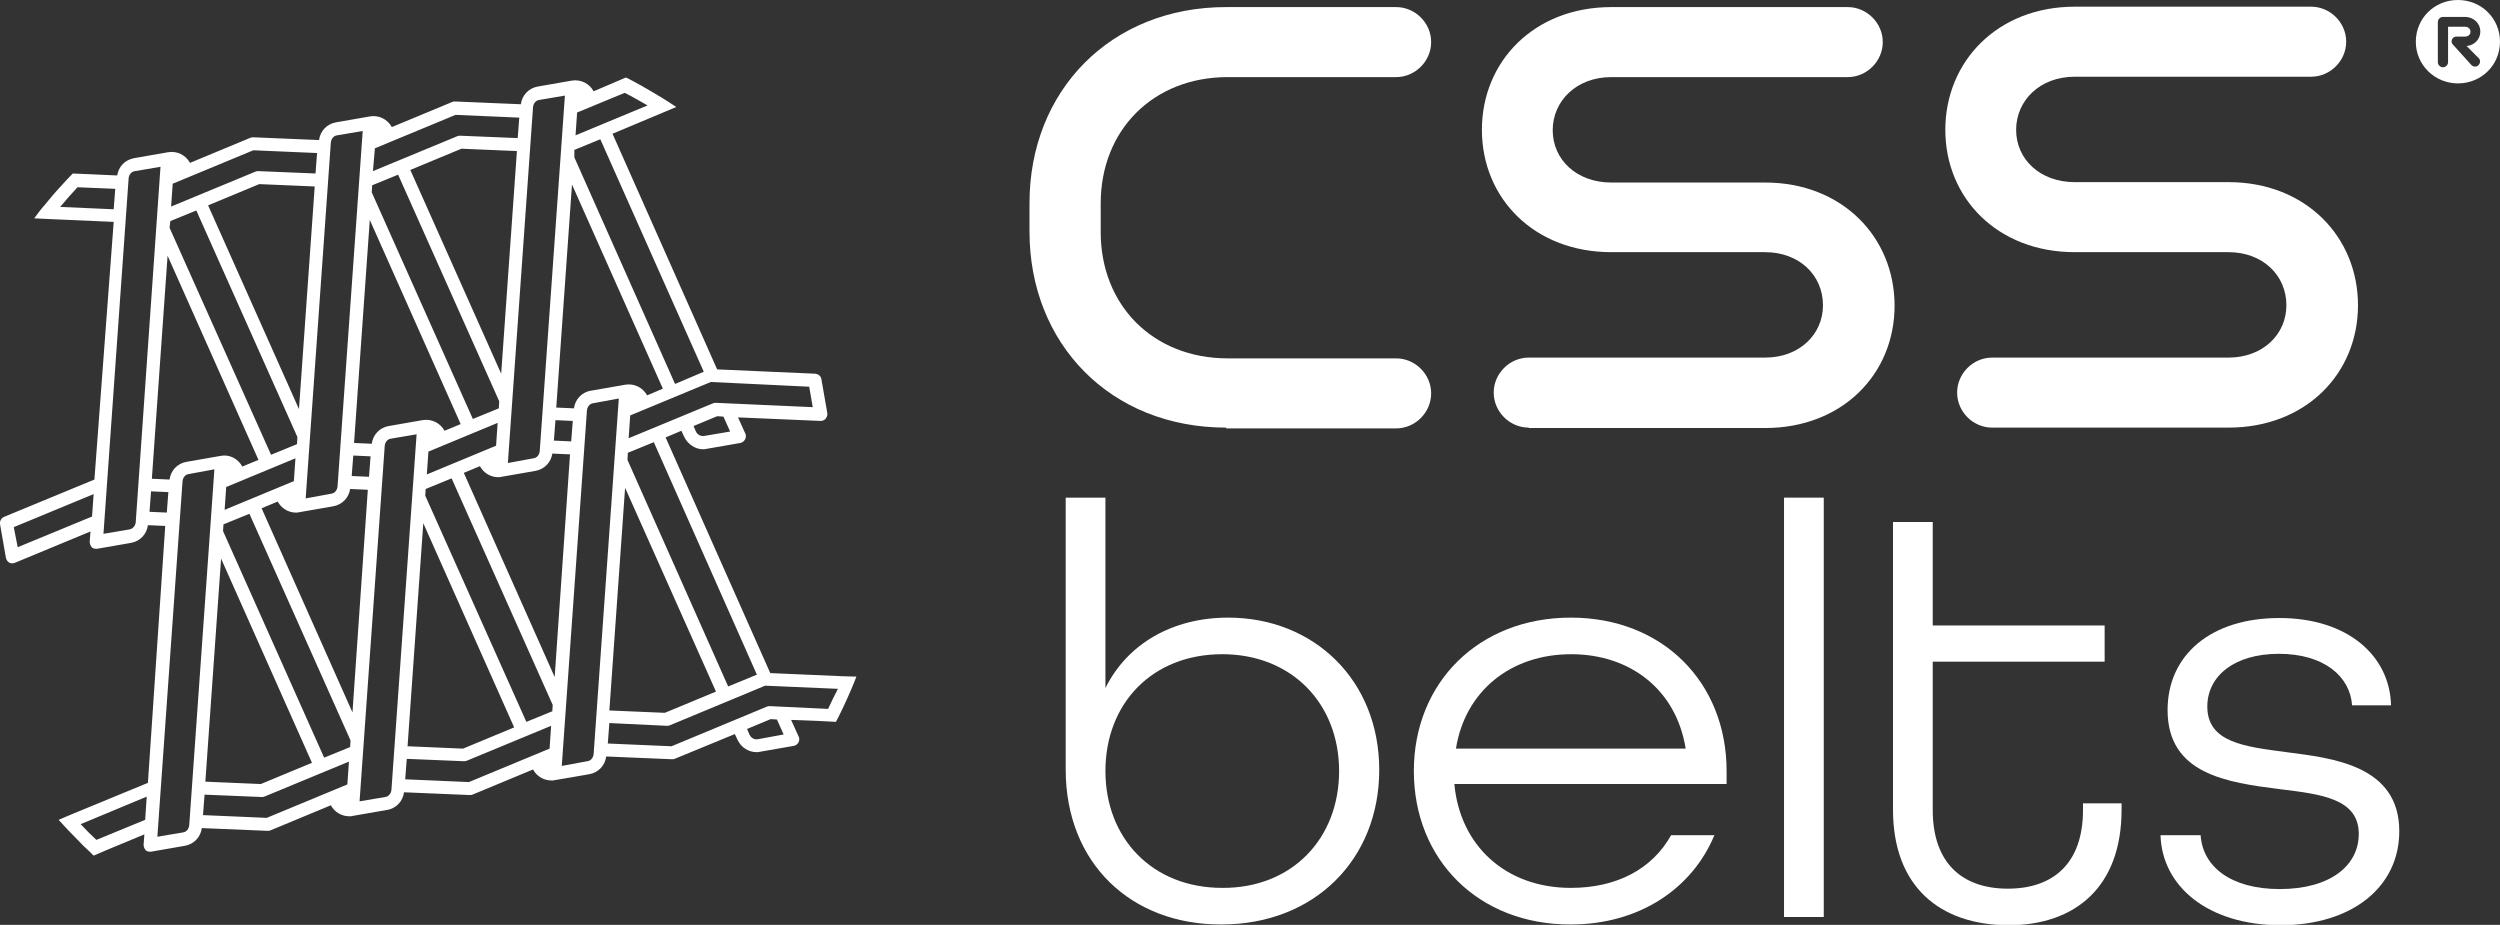
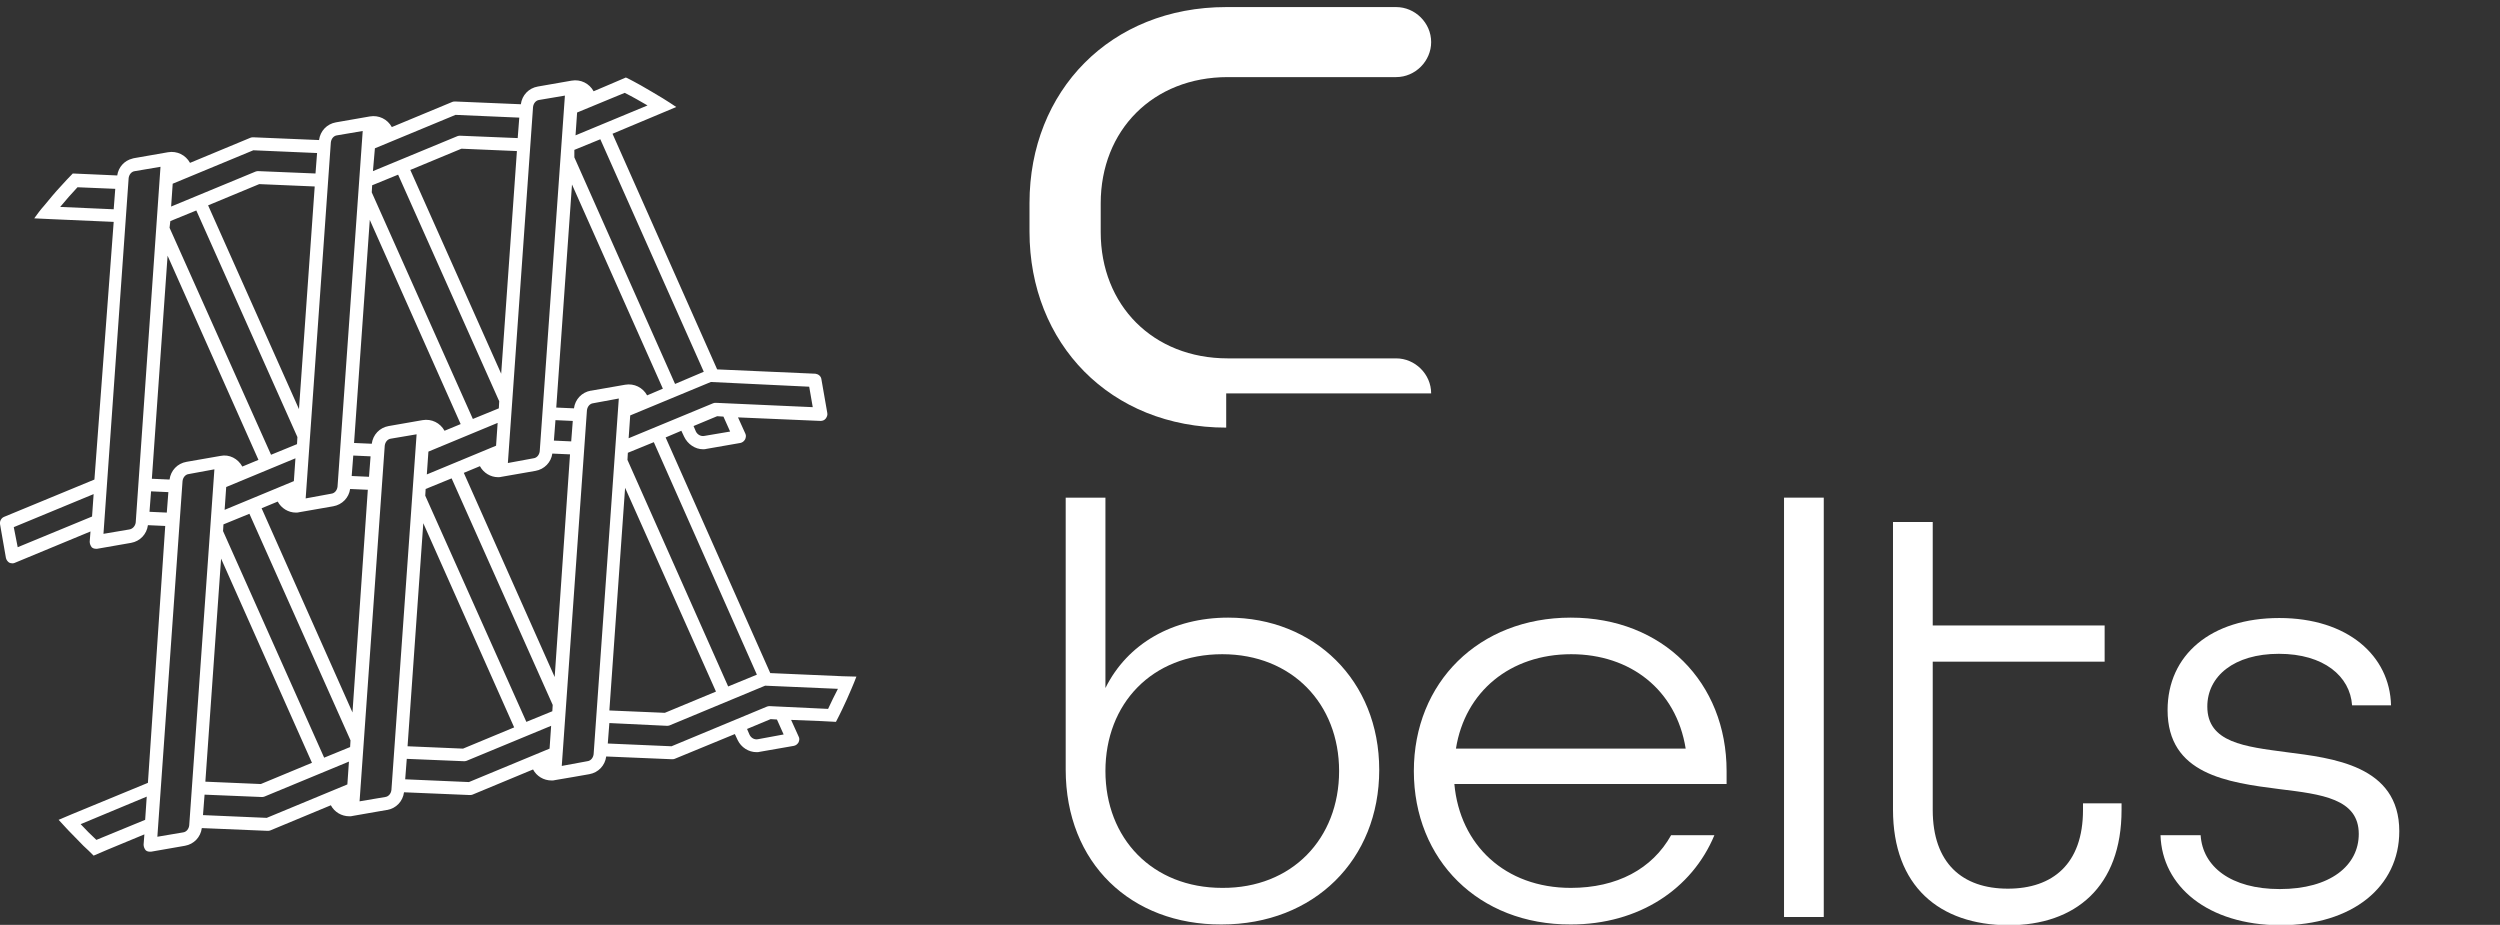
<svg xmlns="http://www.w3.org/2000/svg" version="1.1" id="Ebene_1" x="0px" y="0px" viewBox="0 0 635.5 235.1" style="enable-background:new 0 0 635.5 235.1;" xml:space="preserve">
  <rect x="0" y="0" width="635.5" height="235.1" fill="#333333" stroke="none" />
  <style type="text/css">
	.st0{fill:#FFFFFF;}
</style>
  <g>
    <path class="st0" d="M270.9,195.6v-69.1H281v48.4c5.6-11.3,17.1-17.9,31.2-17.9c21.8,0,38.4,15.9,38.4,38.7   c0,22.8-16.5,39.3-40.1,39.3C287.6,235.1,270.9,219.5,270.9,195.6z M340.4,196c0-17.1-12-29.7-29.7-29.7   c-17.9,0-29.7,12.6-29.7,29.7s11.9,29.7,29.7,29.7C328.4,225.8,340.4,213.2,340.4,196z" />
    <path class="st0" d="M359.4,196c0-22.5,16.5-39,39.9-39c23.4,0,39.6,16.5,39.6,39v3.3h-69.2c1.4,15.5,12.9,26.4,29.6,26.4   c11.7,0,20.7-4.8,25.5-13.4h11c-5.7,13.7-19.2,22.7-36.5,22.7C375.9,235.1,359.4,218.6,359.4,196z M428.5,190.3   c-2.4-15-14.1-24-29.1-24c-15.5,0-27,9.5-29.3,24H428.5z" />
    <path class="st0" d="M453.5,126.5h10.1v106.6h-10.1V126.5z" />
    <path class="st0" d="M481.2,205.8v-73.1h10.1v26.3h43.7v9.2h-43.7v37.7c0,13.5,7.5,20,19.1,20c11.4,0,19.1-6.3,19.1-20v-1.7h9.8   v1.7c0,19.5-11.7,29.3-28.8,29.3C493,235.1,481.2,225.3,481.2,205.8z" />
    <path class="st0" d="M549.2,212.3h10.2c0.5,8,7.7,13.7,20.1,13.7c12.9,0,20.1-6,20.1-14c0-9-9.5-10.1-20.1-11.4   c-13.4-1.7-28.5-3.8-28.5-20.1c0-14,11-23.4,28.4-23.4s28.1,9.6,28.4,22.2h-9.9c-0.5-7.4-7.2-13.1-18.6-13.1   c-11.4,0-18.2,5.7-18.2,13.4c0,9.2,9.6,10.2,20.1,11.6c11.6,1.5,28.7,3.3,28.7,20.1c0,14.1-11.9,23.9-30.3,23.9   C561.2,235.1,549.6,225.3,549.2,212.3z" />
  </g>
  <g>
-     <path class="st0" d="M311.7,108.7c-29.5,0-50-21.4-50-49.8v-7.3c0-28.5,20.6-49.8,50-49.8h43.2c4.8,0,8.9,4,8.9,8.9   c0,4.8-4,8.9-8.9,8.9h-42.8c-19,0-32.3,13.5-32.3,32.1v7.3c0,18.6,13.3,32.1,32.3,32.1h42.8c4.8,0,8.9,4,8.9,8.9   c0,4.8-4,8.9-8.9,8.9H311.7z" />
-     <path class="st0" d="M388.6,108.7c-4.8,0-8.9-4-8.9-8.9c0-4.8,4-8.9,8.9-8.9h60.1c8.7,0,14.7-5.9,14.7-13.3   c0-7.7-6.1-13.5-14.7-13.5h-39.1c-19.6,0-32.9-13.7-32.9-31.1S390,1.8,409.6,1.8h60.1c4.8,0,8.9,4,8.9,8.9c0,4.8-4,8.9-8.9,8.9   h-60.1c-8.9,0-14.9,6.1-14.9,13.5c0,7.5,6.1,13.3,14.9,13.3h39.1c19.6,0,32.9,13.9,32.9,31.3s-13.3,31.1-32.9,31.1H388.6z" />
-     <path class="st0" d="M506.4,108.7c-4.8,0-8.9-4-8.9-8.9c0-4.8,4-8.9,8.9-8.9h60.1c8.7,0,14.7-5.9,14.7-13.3   c0-7.7-6.1-13.5-14.7-13.5h-39.1c-19.6,0-32.9-13.7-32.9-31.1s13.3-31.3,32.9-31.3h60.1c4.8,0,8.9,4,8.9,8.9c0,4.8-4,8.9-8.9,8.9   h-60.1c-8.9,0-14.9,6.1-14.9,13.5c0,7.5,6.1,13.3,14.9,13.3h39.1c19.6,0,32.9,13.9,32.9,31.3s-13.3,31.1-32.9,31.1H506.4z" />
+     <path class="st0" d="M311.7,108.7c-29.5,0-50-21.4-50-49.8v-7.3c0-28.5,20.6-49.8,50-49.8h43.2c4.8,0,8.9,4,8.9,8.9   c0,4.8-4,8.9-8.9,8.9h-42.8c-19,0-32.3,13.5-32.3,32.1v7.3c0,18.6,13.3,32.1,32.3,32.1h42.8c4.8,0,8.9,4,8.9,8.9   H311.7z" />
  </g>
  <g>
-     <path class="st0" d="M624.8,21.2c-5.9,0-10.7-4.7-10.7-10.6c0-5.9,4.7-10.6,10.7-10.6s10.7,4.7,10.7,10.6   C635.5,16.5,630.8,21.2,624.8,21.2z M627,11.7c2.1-0.2,3.5-1.8,3.5-3.7c0-2-1.6-3.7-4-3.7H621c-0.7,0-1.3,0.6-1.3,1.3v10.2   c0,0.7,0.6,1.3,1.3,1.3c0.7,0,1.3-0.6,1.3-1.3v-9h4.3c0.9,0,1.4,0.6,1.4,1.3c0,0.7-0.6,1.2-1.4,1.2h-2.2c-0.7,0-1.2,0.6-1.2,1.2   c0,0.3,0.1,0.6,0.3,0.8l4.7,5.2c0.5,0.5,1.3,0.6,1.8,0.1c0.5-0.5,0.6-1.3,0.1-1.8L627,11.7z" />
-   </g>
+     </g>
  <g>
    <path class="st0" d="M214.2,171.9l-18.4-0.8l-26.6-59.9l4-1.7l0.7,1.5c0.9,1.9,2.8,3.2,4.8,3.2c0.3,0,0.6,0,0.9-0.1l8.6-1.5   c0.5-0.1,0.9-0.4,1.2-0.9c0.2-0.4,0.3-1,0.1-1.4l-1.9-4.2l21,0.9c0.5,0,1-0.2,1.3-0.6c0.3-0.4,0.5-0.9,0.4-1.4l-1.5-8.6   c-0.1-0.8-0.8-1.3-1.5-1.4l-25-1.1l-26.6-59.9l12.4-5.2l3.8-1.6c-1.1-0.7-2.2-1.5-3.4-2.2c-1.8-1.1-3.7-2.2-5.6-3.3   c-1.3-0.7-2.5-1.4-3.8-2l-4.2,1.8l-4,1.7c-1.1-2-3.3-3.1-5.6-2.7l-8.6,1.5l0,0c-2.3,0.4-4,2.2-4.3,4.5l-16.7-0.7   c-0.2,0-0.5,0-0.7,0.1l-15.4,6.4c-1.1-2-3.3-3.1-5.6-2.7l-8.6,1.5l0,0c-2.3,0.4-4,2.2-4.3,4.5l-16.7-0.7c-0.2,0-0.5,0-0.7,0.1   l-15.4,6.4c-1.1-2-3.3-3.1-5.6-2.7l-8.6,1.5c-0.2,0-0.3,0.1-0.4,0.1c-2.1,0.5-3.6,2.2-3.9,4.3l-6.7-0.3l-4.6-0.2c-1,1-2,2.1-3,3.2   c-1.5,1.6-2.9,3.3-4.3,5c-0.9,1-1.7,2.1-2.5,3.2l4.2,0.2l16,0.7L24,121.9l-23,9.5c-0.7,0.3-1.1,1.1-1,1.8l1.5,8.6   c0.1,0.5,0.4,0.9,0.8,1.2c0.2,0.1,0.5,0.2,0.8,0.2c0.2,0,0.4,0,0.6-0.1l19.3-8l-0.2,2.6c0,0.5,0.2,1,0.5,1.4   c0.3,0.3,0.7,0.4,1.1,0.4c0.1,0,0.2,0,0.3,0l8.6-1.5c2.3-0.4,4-2.2,4.3-4.5l4.4,0.2L37.6,199L18.2,207l-3.3,1.4   c0.8,0.9,1.6,1.7,2.4,2.6c1.3,1.3,2.6,2.7,3.9,4c0.9,0.8,1.8,1.7,2.6,2.5l3.5-1.5l9.4-3.9l-0.2,2.6c0,0.5,0.2,1,0.5,1.4   c0.3,0.3,0.7,0.4,1.1,0.4c0.1,0,0.2,0,0.3,0l8.6-1.5c2.3-0.4,4-2.2,4.3-4.5l16.7,0.7c0.2,0,0.5,0,0.7-0.1l15.4-6.4   c0.9,1.7,2.7,2.8,4.7,2.8c0.3,0,0.6,0,0.9-0.1l0,0l4-0.7l4.6-0.8c0,0,0,0,0,0l0.1,0c2.3-0.4,4-2.2,4.3-4.5l16.7,0.7   c0.2,0,0.5,0,0.7-0.1l15.4-6.4c0.9,1.7,2.7,2.8,4.7,2.8c0.3,0,0.6,0,0.9-0.1l4.7-0.8l4-0.7c2.3-0.4,4-2.2,4.3-4.5l16.7,0.7   c0.2,0,0.5,0,0.7-0.1l15.3-6.3l0.7,1.5c0.9,1.9,2.8,3.1,4.8,3.1c0.3,0,0.6,0,0.9-0.1l8.6-1.5c0.5-0.1,0.9-0.4,1.2-0.9   c0.2-0.5,0.3-1,0-1.5l-1.9-4.2l7.6,0.3l3.8,0.2c0.6-1.1,1.1-2.2,1.6-3.2c0.8-1.7,1.6-3.4,2.3-5.1c0.5-1.1,0.9-2.2,1.3-3.2   L214.2,171.9z M23.4,131.3l-18.9,7.8L3.5,134l20.3-8.4L23.4,131.3z M36.9,208.4l-12.4,5.1c-1.4-1.3-2.7-2.6-4-4l16.8-7L36.9,208.4z    M192.4,171.5l-7.3,3l-25.6-57.6l0.1-1.8l6.6-2.7L192.4,171.5z M182,175.8l-13,5.4l-14.1-0.6l4-56.6L182,175.8z M179.1,110.8   c-0.9,0.2-1.8-0.3-2.2-1.1l-0.6-1.4l6-2.5l1.6,0.1l1.7,3.8L179.1,110.8z M205.7,98.3l0.9,5.2l-24.6-1.1c-0.2,0-0.5,0-0.7,0.1   l-21.5,8.9l0.4-5.8l20.5-8.5L205.7,98.3z M146.7,28.6l12.1-5c2,1,3.9,2.1,5.8,3.2l-18.3,7.6L146.7,28.6z M146,38.1l6.6-2.7   l26.3,59.1l-7.3,3.1l-25.6-57.6L146,38.1z M145.4,46.9l23.1,51.9l-4,1.7c-1.1-2-3.3-3.1-5.6-2.7l-8.6,1.5l-0.1,0   c-2.3,0.4-4,2.2-4.3,4.5l-4.5-0.2L145.4,46.9z M145.6,107l-0.4,5.2l-4.4-0.2l0.4-5.2L145.6,107z M135.5,27.2   c0.1-0.9,0.7-1.7,1.6-1.8l6.5-1.1l-6.4,90.4c-0.1,0.9-0.7,1.7-1.6,1.8l-6.5,1.2L135.5,27.2z M127.4,95l-23.1-51.8l13-5.4l14.1,0.6   L127.4,95z M95.3,37.7l20.5-8.5l16.2,0.7l-0.4,5.2l-14.6-0.6c-0.2,0-0.5,0-0.7,0.1l-21.5,8.9L95.3,37.7z M94.6,47.1l6.6-2.7   l25.7,57.6l-0.1,1.8l-6.6,2.7L94.5,48.9L94.6,47.1z M126.5,107.5l-0.4,5.8l-17.6,7.3l0.4-5.8L126.5,107.5z M94,55.9l23.1,51.9   l-4.1,1.7c-1.1-2-3.3-3.1-5.6-2.7l-8.6,1.5l0,0c-2.3,0.4-4,2.2-4.3,4.5l-4.5-0.2L94,55.9z M107.6,133l23.1,51.9l-13,5.4l-14.1-0.6   L107.6,133z M94.2,116l-0.4,5.2l-4.4-0.2l0.4-5.2L94.2,116z M84.1,36.2c0.1-0.9,0.7-1.7,1.6-1.8l6.5-1.1l-6.4,90.4   c-0.1,0.9-0.7,1.7-1.6,1.8l-6.5,1.2L84.1,36.2z M76,104L52.9,52.2l13-5.4L80,47.4L76,104z M43.9,46.7l20.5-8.5l16.2,0.7l-0.4,5.2   l-14.5-0.6c-0.2,0-0.5,0-0.7,0.1l-21.5,8.9L43.9,46.7z M43.3,56.2l6.6-2.7l25.7,57.6l-0.1,1.8l-6.6,2.7L43.1,57.9L43.3,56.2z    M75.1,116.5l-0.4,5.8l-17.6,7.3l0.4-5.8L75.1,116.5z M42.6,65l23.1,51.9l-4.1,1.7c-1.1-2-3.3-3.2-5.6-2.7l-8.6,1.5l0,0   c-2.3,0.4-4,2.2-4.3,4.5l-4.5-0.2L42.6,65z M56.2,142l23.1,51.9l-13,5.4l-14.1-0.6L56.2,142z M15.3,52.6c1.4-1.7,2.9-3.4,4.4-5   l9.6,0.4l-0.4,5.2L15.3,52.6z M34.5,132.8c-0.1,0.9-0.8,1.7-1.7,1.8l-6.5,1.1l6.4-90.4c0.1-0.9,0.7-1.7,1.6-1.8l6.5-1.1L34.5,132.8   z M38,130.1l0.4-5.2l4.4,0.2l-0.4,5.2L38,130.1z M48.1,209.8c-0.1,0.9-0.7,1.7-1.6,1.8l-6.5,1.1l6.4-90.4c0.1-0.9,0.7-1.7,1.6-1.8   l6.5-1.2L48.1,209.8z M88.3,199.4l-20.5,8.5l-16.2-0.7L52,202l14.5,0.6c0.2,0,0.5,0,0.7-0.1l21.5-8.9L88.3,199.4z M89,189.9   l-6.6,2.7L56.7,135l0.1-1.7l6.6-2.7l25.7,57.6L89,189.9z M89.6,181.1l-23.1-51.9l4.1-1.7c0.9,1.7,2.7,2.8,4.6,2.8   c0.3,0,0.6,0,0.9-0.1h0l8.6-1.5c2.3-0.4,4-2.2,4.3-4.4l4.5,0.2L89.6,181.1z M99.5,200.8c-0.1,0.9-0.7,1.7-1.6,1.8l-6.5,1.1   l6.4-90.4c0.1-0.9,0.7-1.7,1.6-1.8l6.5-1.1L99.5,200.8z M139.7,190.3l-20.5,8.5l-16.2-0.7l0.4-5.2l14.5,0.6c0.2,0,0.5,0,0.7-0.1   l21.5-8.9L139.7,190.3z M140.4,180.8l-6.6,2.7L108.1,126l0.1-1.7l6.6-2.7l25.7,57.6L140.4,180.8z M141,172.1l-23.1-51.9l4.1-1.7   c0.9,1.7,2.7,2.8,4.6,2.8c0.3,0,0.6,0,0.9-0.1l0,0l8.6-1.5c2.3-0.4,4-2.2,4.3-4.4l4.5,0.2L141,172.1z M150.9,191.7   c-0.1,0.9-0.7,1.7-1.6,1.8l-6.5,1.2l6.4-90.4c0.1-0.9,0.7-1.7,1.6-1.8l6.5-1.2L150.9,191.7z M192.7,187.9c-0.9,0.2-1.8-0.3-2.2-1.2   l-0.6-1.4l6-2.5l1.6,0.1l1.7,3.8L192.7,187.9z M210.5,180.2l-14.8-0.7c-0.2,0-0.5,0-0.7,0.1l-24.3,10.1l-16.2-0.7l0.4-5.2l14.6,0.7   c0.2,0,0.5,0,0.7-0.1l24.3-10.1l18.5,0.8C212.1,176.8,211.3,178.5,210.5,180.2z" />
  </g>
</svg>